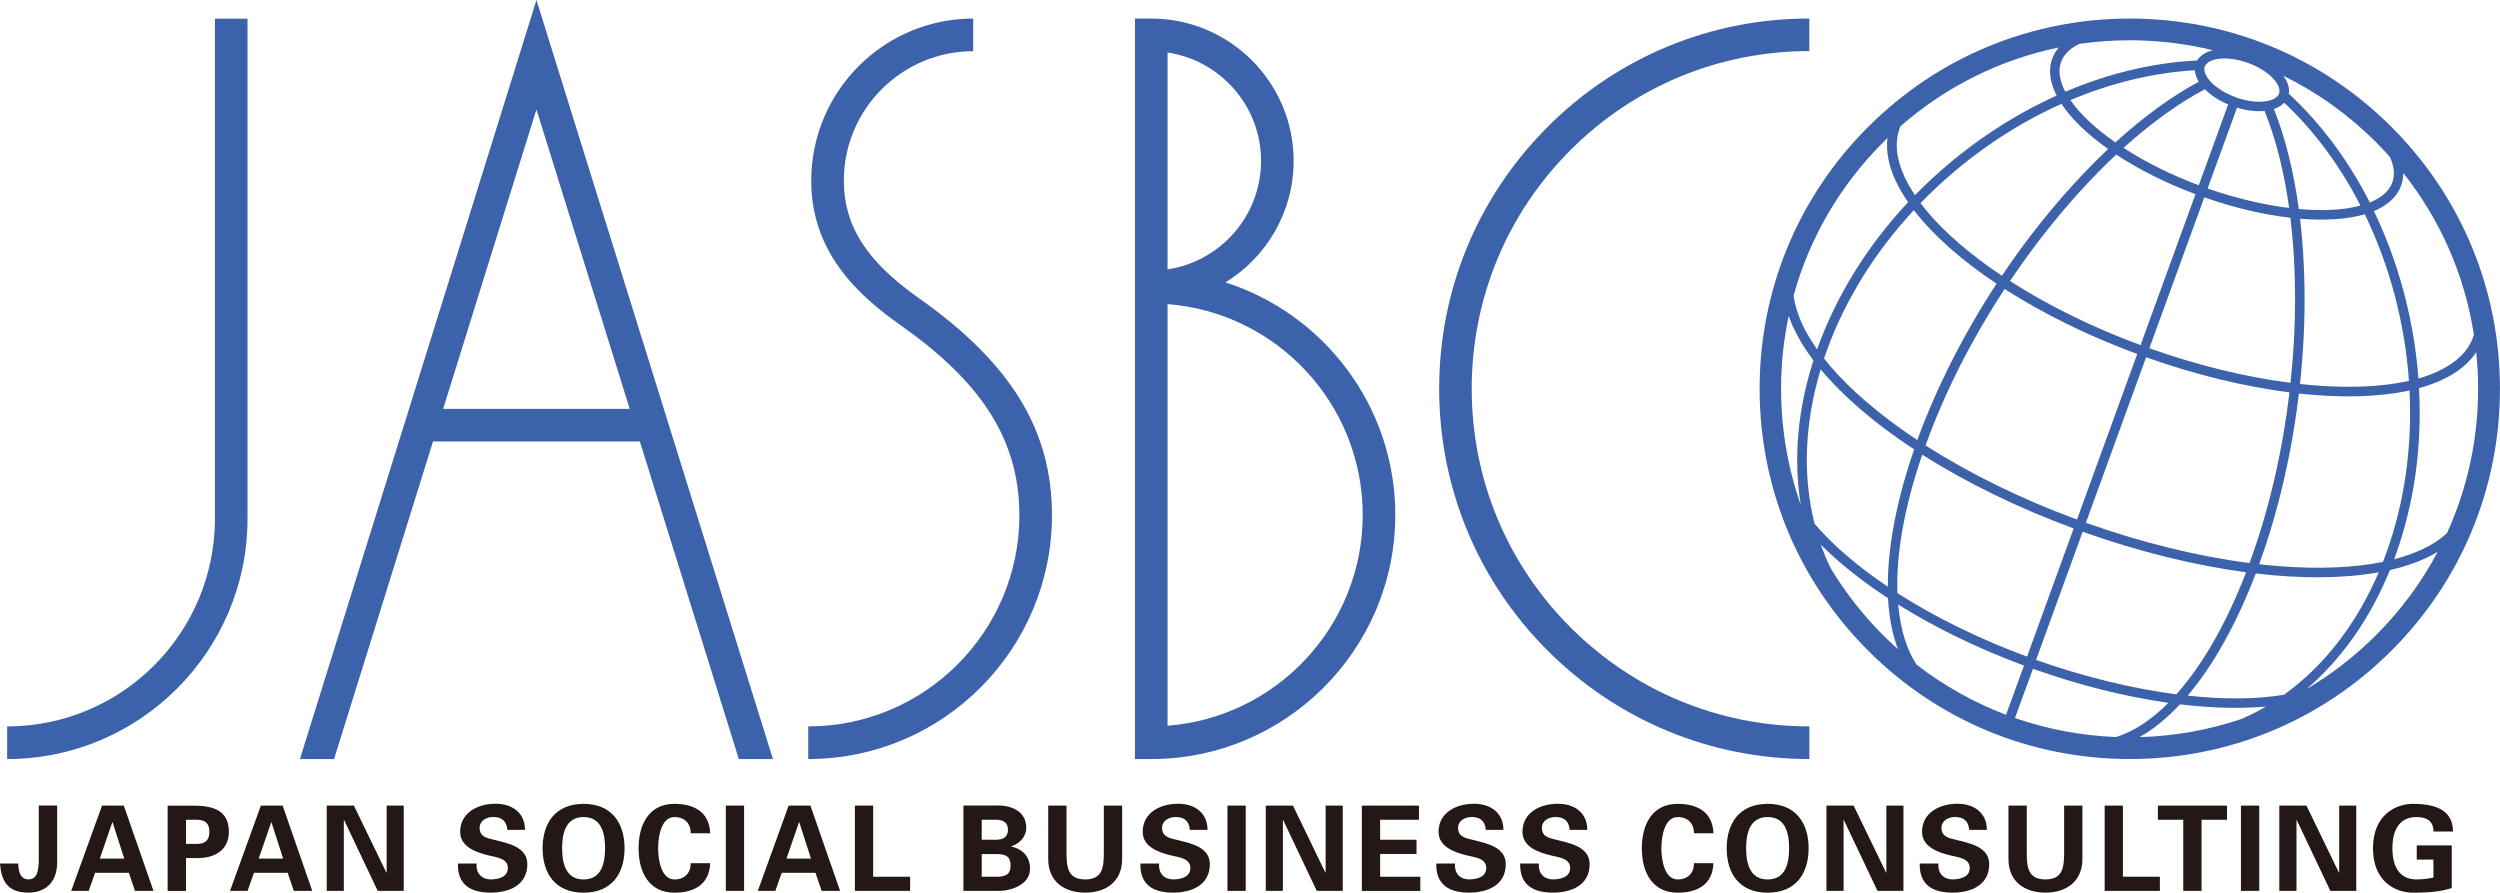
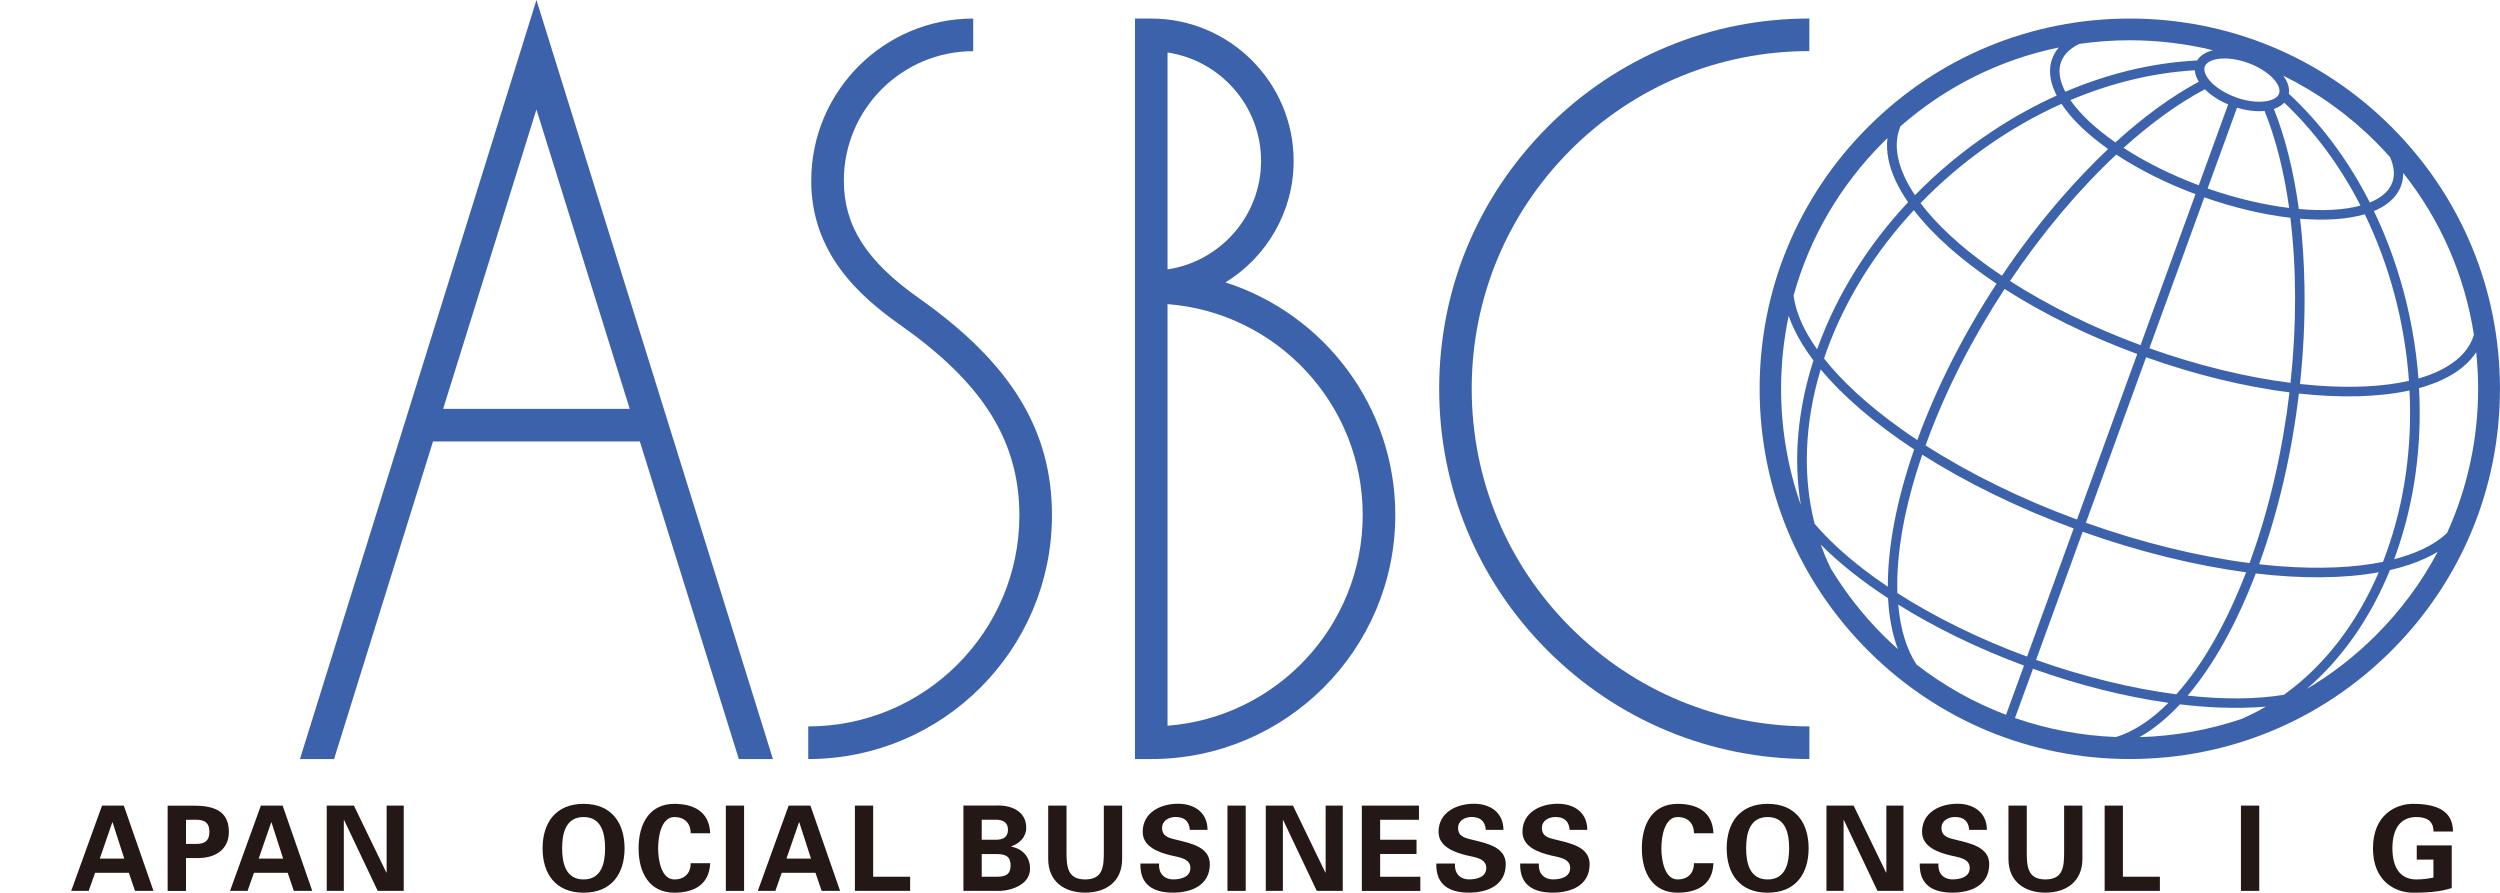
<svg xmlns="http://www.w3.org/2000/svg" id="_レイヤー_2" viewBox="0 0 513.28 183.28">
  <defs>
    <style>.cls-1{fill:#3d62ac;}.cls-1,.cls-2{stroke-width:0px;}.cls-2{fill:#231815;}</style>
  </defs>
  <g id="_レイヤー_1-2">
-     <path class="cls-1" d="m44.13,3.83v102.65c0,23.54-19.13,42.66-42.66,42.66v6.7c27.21,0,49.35-22.14,49.35-49.35V3.83h-6.69Z" />
    <path class="cls-1" d="m317.73,26.08c-14.35,14.35-22.26,33.44-22.25,53.74,0,20.3,7.91,39.39,22.26,53.75,14.36,14.35,33.45,22.27,53.75,22.27v-6.7c-18.52,0-35.92-7.22-49.02-20.3-13.1-13.1-20.31-30.51-20.31-49.03s7.21-35.92,20.3-49.02c13.09-13.09,30.5-20.3,49.02-20.3V3.8c-20.3,0-39.4,7.91-53.76,22.27Z" />
    <path class="cls-1" d="m68.59,155.84c3.54-11.37,11.94-38.31,20.31-65.2h42.47c8.38,26.9,16.78,53.83,20.32,65.2h7L110.14,0l-3.19,10.25-45.37,145.59h7.01ZM110.14,22.49c2.36,7.56,10.53,33.79,19.15,61.46h-38.31c8.63-27.67,16.8-53.9,19.15-61.46Z" />
    <path class="cls-1" d="m233.02,3.81v152.03h3.34c27.63,0,50.11-22.49,50.11-50.12,0-22.32-14.67-41.28-34.87-47.74,8.38-5.15,14-14.4,14-24.94,0-16.11-13.12-29.23-29.24-29.23h-3.34Zm6.69,6.97c10.84,1.62,19.2,10.98,19.2,22.26s-8.36,20.64-19.2,22.27V10.78Zm0,51.66c22.37,1.71,40.07,20.46,40.07,43.28s-17.7,41.56-40.07,43.28V62.44Z" />
-     <path class="cls-2" d="m11.74,165.4v11.68c-.03,4.32-2.68,6.19-5.88,6.19-4.39,0-5.58-2.48-5.87-5.97h3.76c.02,1.27.26,3.25,2.1,3.25,2.01,0,2.01-2.29,2.11-3.55v-11.61h3.76Z" />
    <path class="cls-2" d="m20.49,176.28l2.57-7.46h.05l2.4,7.46h-5.03Zm-2.28,6.63l1.31-3.71h6.94l1.26,3.71h3.79l-6.09-17.51h-4.47l-6.33,17.51h3.59Z" />
    <path class="cls-2" d="m38.19,168.31c2.08.09,4.8-.63,4.8,2.48s-2.72,2.37-4.8,2.48v-4.95Zm0,14.6v-6.74h2.74c3.91-.13,6.06-2.21,6.06-5.38,0-4.44-3.27-5.36-7.15-5.38h-5.42v17.51h3.76Z" />
    <path class="cls-2" d="m53.11,176.28l2.58-7.46h.04l2.4,7.46h-5.02Zm-2.28,6.63l1.31-3.71h6.93l1.26,3.71h3.78l-6.08-17.51h-4.47l-6.33,17.51h3.59Z" />
    <path class="cls-2" d="m77.55,182.91l-6.91-14.56-.05.05v14.51h-3.51v-17.51h5.58l6.67,13.77.05-.05v-13.72h3.51v17.51h-5.34Z" />
-     <path class="cls-2" d="m104.17,170.39c-.14-1.77-1.09-2.65-2.91-2.65-1.38,0-2.79.73-2.79,2.26,0,1.88,1.69,2.11,3.21,2.48,2.67.67,6.59,1.43,6.59,4.94,0,4.35-3.79,5.85-7.54,5.85-4,0-6.84-1.55-6.71-5.97h3.82c-.14,1.94.98,3.25,2.94,3.25,1.5,0,3.49-.46,3.49-2.34,0-2.05-2.5-2.2-4-2.59-2.45-.6-5.79-1.72-5.79-4.83,0-4,3.67-5.77,7.27-5.77,3.4,0,6.04,1.85,6.04,5.36h-3.62Z" />
    <path class="cls-2" d="m119.82,167.75c3.7,0,4.41,3.4,4.41,6.41s-.71,6.4-4.41,6.4-4.41-3.4-4.41-6.4.7-6.41,4.41-6.41Zm0,15.53c5.79,0,8.41-3.95,8.41-9.11s-2.62-9.13-8.41-9.13-8.42,3.96-8.42,9.13,2.62,9.11,8.42,9.11Z" />
    <path class="cls-2" d="m141.81,171.07c.02-1.84-1.09-3.32-3.35-3.32-2.67,0-3.34,3.96-3.34,6.41s.67,6.4,3.34,6.4c2.26,0,3.37-1.48,3.35-3.33h4c-.18,4.39-3.33,6.05-7.35,6.05-5.07,0-7.35-4-7.35-9.11s2.28-9.13,7.35-9.13c4.02,0,7.18,1.65,7.35,6.04h-4Z" />
    <path class="cls-2" d="m152.77,182.91h-3.75v-17.51h3.75v17.51Z" />
    <path class="cls-2" d="m161.47,176.28l2.58-7.46h.05l2.4,7.46h-5.03Zm-2.28,6.63l1.31-3.71h6.93l1.26,3.71h3.79l-6.09-17.51h-4.47l-6.33,17.51h3.59Z" />
    <path class="cls-2" d="m175.52,182.91v-17.51h3.75v14.6h7.59v2.91h-11.35Z" />
    <path class="cls-2" d="m201.56,180v-4.65h2.94c1.76,0,2.98.31,2.98,2.33s-1.21,2.33-2.98,2.33h-2.94Zm0-7.58v-4.12h2.94c1.57,0,2.45.66,2.45,2.06s-.87,2.05-2.45,2.05h-2.94Zm2.86,10.48c2.69.19,7.06-1.07,7.06-4.54,0-2.57-1.65-4.1-3.86-4.55v-.05c1.74-.59,3.08-1.92,3.08-3.84,0-3.41-3.21-4.72-6.33-4.53h-6.57v17.51h6.62Z" />
    <path class="cls-2" d="m230.39,165.4v10.96c0,4.65-3.34,6.91-7.59,6.91s-7.59-2.26-7.59-6.91v-10.96h3.76v9.51c0,2.94.15,5.65,3.83,5.65s3.83-2.7,3.83-5.65v-9.51h3.75Z" />
    <path class="cls-2" d="m244.29,170.39c-.14-1.77-1.09-2.65-2.91-2.65-1.38,0-2.79.73-2.79,2.26,0,1.88,1.7,2.11,3.21,2.48,2.67.67,6.59,1.43,6.59,4.94,0,4.35-3.79,5.85-7.54,5.85-4,0-6.84-1.55-6.71-5.97h3.83c-.15,1.94.98,3.25,2.94,3.25,1.5,0,3.49-.46,3.49-2.34,0-2.05-2.5-2.2-4-2.59-2.45-.6-5.79-1.72-5.79-4.83,0-4,3.67-5.77,7.27-5.77,3.4,0,6.04,1.85,6.04,5.36h-3.62Z" />
    <path class="cls-2" d="m255.76,182.91h-3.75v-17.51h3.75v17.51Z" />
    <path class="cls-2" d="m270.35,182.91l-6.91-14.56-.05.05v14.51h-3.51v-17.51h5.58l6.66,13.77.05-.05v-13.72h3.51v17.51h-5.34Z" />
    <path class="cls-2" d="m279.6,165.4h11.73v2.91h-7.97v4.1h7.47v2.92h-7.47v4.68h8.25v2.91h-12.01v-17.51Z" />
    <path class="cls-2" d="m305.06,170.39c-.15-1.77-1.1-2.65-2.91-2.65-1.38,0-2.79.73-2.79,2.26,0,1.88,1.7,2.11,3.2,2.48,2.66.67,6.59,1.43,6.59,4.94,0,4.35-3.78,5.85-7.54,5.85-4,0-6.83-1.55-6.72-5.97h3.83c-.14,1.94.97,3.25,2.93,3.25,1.5,0,3.5-.46,3.5-2.34,0-2.05-2.49-2.2-4-2.59-2.45-.6-5.8-1.72-5.8-4.83,0-4,3.69-5.77,7.28-5.77,3.39,0,6.04,1.85,6.04,5.36h-3.61Z" />
    <path class="cls-2" d="m322.27,170.39c-.14-1.77-1.09-2.65-2.91-2.65-1.38,0-2.79.73-2.79,2.26,0,1.88,1.69,2.11,3.21,2.48,2.67.67,6.59,1.43,6.59,4.94,0,4.35-3.79,5.85-7.54,5.85-4,0-6.84-1.55-6.72-5.97h3.83c-.14,1.94.98,3.25,2.94,3.25,1.5,0,3.49-.46,3.49-2.34,0-2.05-2.5-2.2-4-2.59-2.45-.6-5.79-1.72-5.79-4.83,0-4,3.67-5.77,7.27-5.77,3.4,0,6.04,1.85,6.04,5.36h-3.62Z" />
    <path class="cls-2" d="m347.79,171.07c.03-1.84-1.1-3.32-3.35-3.32-2.67,0-3.34,3.96-3.34,6.41s.67,6.4,3.34,6.4c2.25,0,3.38-1.48,3.35-3.33h4c-.17,4.39-3.32,6.05-7.35,6.05-5.07,0-7.35-4-7.35-9.11s2.28-9.13,7.35-9.13c4.03,0,7.18,1.65,7.35,6.04h-4Z" />
    <path class="cls-2" d="m362.92,167.75c3.71,0,4.41,3.4,4.41,6.41s-.7,6.4-4.41,6.4-4.42-3.4-4.42-6.4.71-6.41,4.42-6.41Zm0,15.53c5.8,0,8.41-3.95,8.41-9.11s-2.61-9.13-8.41-9.13-8.41,3.96-8.41,9.13,2.61,9.11,8.41,9.11Z" />
    <path class="cls-2" d="m385.47,182.91l-6.91-14.56-.05.05v14.51h-3.52v-17.51h5.58l6.67,13.77.05-.05v-13.72h3.51v17.51h-5.33Z" />
    <path class="cls-2" d="m404.31,170.39c-.15-1.77-1.09-2.65-2.91-2.65-1.38,0-2.79.73-2.79,2.26,0,1.88,1.71,2.11,3.21,2.48,2.67.67,6.59,1.43,6.59,4.94,0,4.35-3.78,5.85-7.54,5.85-4,0-6.84-1.55-6.72-5.97h3.83c-.15,1.94.97,3.25,2.93,3.25,1.51,0,3.5-.46,3.5-2.34,0-2.05-2.5-2.2-4-2.59-2.45-.6-5.79-1.72-5.79-4.83,0-4,3.68-5.77,7.27-5.77,3.39,0,6.04,1.85,6.04,5.36h-3.62Z" />
    <path class="cls-2" d="m427.54,165.4v10.96c0,4.65-3.34,6.91-7.59,6.91s-7.59-2.26-7.59-6.91v-10.96h3.76v9.51c0,2.94.15,5.65,3.83,5.65s3.84-2.7,3.84-5.65v-9.51h3.75Z" />
    <path class="cls-2" d="m432.11,182.91v-17.51h3.75v14.6h7.59v2.91h-11.34Z" />
-     <path class="cls-2" d="m443.04,165.4h14.19v2.91h-5.22v14.6h-3.76v-14.6h-5.21v-2.91Z" />
    <path class="cls-2" d="m463.85,182.91h-3.76v-17.51h3.76v17.51Z" />
-     <path class="cls-2" d="m478.45,182.91l-6.91-14.56-.04.05v14.51h-3.53v-17.51h5.57l6.67,13.77.05-.05v-13.72h3.51v17.51h-5.33Z" />
    <path class="cls-2" d="m496.19,176.49v-2.92h7.18v8.76c-1.29.41-2.57.65-3.93.78-.85.07-1.72.17-4.03.17-3.46,0-8.21-2.17-8.21-9.11s4.75-9.13,8.21-9.13c5.07,0,8.2,1.53,8.22,5.69h-4c0-2.22-1.45-2.98-3.52-2.98-3.31,0-4.92,2.45-4.92,6.41s1.6,6.4,4.92,6.4c1.51,0,2.5-.19,3.5-.39v-3.68h-3.42Z" />
    <path class="cls-1" d="m166.55,37.07c0,14.85,9.76,23.64,18.27,29.64,8.17,5.75,14.03,11.41,17.95,17.29,4.39,6.59,6.52,13.72,6.52,21.79,0,23.91-19.45,43.35-43.35,43.35v6.7c27.59,0,50.04-22.45,50.04-50.05,0-17.49-8.42-31.23-27.29-44.55-10.81-7.63-15.44-14.86-15.44-24.17,0-14.65,11.92-26.56,26.56-26.56V3.81c-18.34,0-33.25,14.92-33.25,33.25Z" />
    <path class="cls-1" d="m491.01,26.07c-14.35-14.36-33.44-22.26-53.74-22.26s-39.39,7.91-53.74,22.27c-14.36,14.35-22.26,33.44-22.26,53.74s7.91,39.39,22.26,53.75c14.36,14.36,33.44,22.27,53.74,22.27s39.39-7.91,53.74-22.27c14.36-14.36,22.26-33.45,22.26-53.75s-7.9-39.39-22.26-53.75Zm-77.31,121.35l3.69-10.11c9.5,3.38,18.94,5.74,27.81,6.99-3.54,3.55-7.17,5.91-10.74,7.02-7.16-.27-14.14-1.61-20.76-3.9Zm-20.23-11c-2.04-3.14-3.31-7.28-3.74-12.29,7.51,4.69,16.29,9,25.82,12.52l-3.69,10.11c-6.58-2.51-12.77-5.97-18.4-10.34Zm-19.65-60.57c4.65,5.59,11.21,11.19,19.18,16.42-3.65,10.54-5.44,20.15-5.4,28.2-1.75-1.19-3.43-2.38-5.03-3.62-4.02-3.09-7.38-6.24-10.01-9.32-2.48-9.72-2.08-20.63,1.25-31.69Zm16.22-49.54c.05-.13.11-.26.16-.39,9.35-8.19,20.49-13.7,32.5-16.17-.59.68-1.04,1.43-1.34,2.25-.79,2.1-.58,4.48.62,7.05.09.19.18.38.28.57-4.52,2.05-8.96,4.5-13.26,7.35-5.8,3.85-11.1,8.26-15.83,13.1-.85-1.27-1.57-2.52-2.14-3.75-1.73-3.73-2.06-7.1-.99-10.01Zm47.21-18.04c5.84,0,11.57.7,17.11,2.05-1.49.35-2.64,1.07-3.25,2.1-8.98.44-18.15,2.61-27.07,6.42-.1-.21-.21-.41-.3-.61-.96-2.09-1.16-3.95-.56-5.55.55-1.5,1.83-2.73,3.7-3.66,3.41-.49,6.87-.75,10.37-.75Zm50.6,20.96c.99.99,1.94,2,2.86,3.03.83,1.91,1.02,3.67.47,5.16-.58,1.6-1.9,2.9-3.96,3.87-.21.1-.44.19-.66.29-4.4-8.65-10.03-16.21-16.63-22.33.19-1.19-.24-2.48-1.15-3.71,6.98,3.43,13.42,8.02,19.07,13.68Zm-51.86,1.13c5.56-5.01,11.2-9.12,16.7-12.03,1.18,1.19,2.82,2.29,4.78,3.11l-6.04,16.6c-5.72-2.14-11-4.8-15.44-7.68Zm14.77,9.51l-11.28,30.99c-9.83-3.63-18.98-8.13-26.8-13.17,6.61-9.84,14.11-18.75,21.82-25.95,4.63,3.05,10.18,5.86,16.27,8.13Zm8.54-17.76c2.03.62,3.97.83,5.64.67,2.33,5.74,4.02,12.51,5.05,19.92-5.23-.64-10.98-1.99-16.74-4l6.04-16.59Zm-.29-2.15c-4.5-1.64-6.95-4.63-6.34-6.29.6-1.66,4.41-2.37,8.9-.74,4.04,1.48,6.44,4.04,6.44,5.75,0,.19-.03.38-.09.55-.61,1.65-4.41,2.37-8.92.74Zm-8.39-5.54c.05.78.34,1.57.82,2.36-5.57,2.99-11.35,7.2-17.12,12.46-4.04-2.82-7.26-5.8-9.24-8.69,8.29-3.49,16.95-5.62,25.55-6.12Zm-17.8,16.18c-3.23,3.05-6.45,6.41-9.63,10.08-4.34,5-8.43,10.36-12.17,15.93-.91-.61-1.81-1.23-2.69-1.85-6.03-4.32-10.78-8.75-14.02-13.05,8.33-8.6,18.28-15.61,28.94-20.39,2.05,3.13,5.36,6.29,9.57,9.27Zm-21.25,28.73c7.8,5.01,17.09,9.61,27.23,13.35l-12.37,33.99c-11.4-4.2-22.01-9.4-31.08-15.22.05-.15.1-.3.16-.46,3.98-10.92,9.55-21.73,16.06-31.66Zm16.02,49.84c11.59,4.13,23.06,6.92,33.56,8.33-4.02,10.44-8.93,19.04-14.33,25.05-8.97-1.16-18.82-3.54-28.79-7.06l9.57-26.32Zm.67-1.84l12.36-33.98c10.18,3.62,20.24,6.04,29.44,7.21-1.4,11.81-4.08,23.69-8.05,34.63-.05.14-.1.29-.15.41-10.68-1.37-22.16-4.2-33.6-8.27Zm13.03-35.82l11.28-30.99c6.12,2.14,12.17,3.56,17.67,4.19,1.28,10.47,1.3,22.11.03,33.89-9.2-1.16-19.1-3.59-28.98-7.1Zm25.57-49.14c.87-.3,1.6-.72,2.13-1.28,6.27,5.91,11.54,13.11,15.65,21.12-3.37.92-7.75,1.15-12.66.7-1.06-7.74-2.78-14.67-5.12-20.53Zm6.28,36.48c-.08-4.86-.39-9.52-.9-13.94,5.14.42,9.7.13,13.28-.92,5.09,10.5,8.22,22.26,9.07,34.2-5.21,1.19-11.67,1.52-19.05.96-1.09-.09-2.2-.19-3.32-.31.71-6.67,1.03-13.38.92-19.99Zm-63.22-.6c-6.72,10.26-12.29,21.21-16.26,32.07,0,.01,0,.02-.01.03-1.19-.79-2.37-1.6-3.5-2.41-6.62-4.74-11.91-9.59-15.65-14.33.2-.58.4-1.17.61-1.76,3.88-10.62,10.09-20.37,17.83-28.7,3.92,5.12,9.77,10.28,16.98,15.1Zm-15.26,35.1c8.96,5.69,19.55,10.89,31.09,15.15l-9.57,26.31c-9.81-3.62-18.86-8.07-26.62-13.04-.28-8.09,1.47-17.83,5.1-28.42Zm52.91,51.26c2.61.32,5.17.52,7.67.64,3.58.15,6.91.09,9.96-.17-1.61.95-3.27,1.78-4.99,2.53-6.68,2.26-13.72,3.53-20.95,3.73,2.82-1.57,5.61-3.84,8.31-6.73Zm1.58-1.78c5.21-6.15,10.01-14.66,13.99-25.09,9.46,1.12,18.09,1.05,25.24-.24-4.56,10.66-11.28,19.28-19.45,25.14-5.61.94-12.36.99-19.78.18Zm18.99-26.57c-1.41-.11-2.85-.25-4.31-.42,3.95-10.87,6.72-22.86,8.16-35.04,8.63.94,16.42.75,22.71-.63.57,11.37-.94,22.85-4.8,33.47-.2.58-.42,1.15-.64,1.72-5.89,1.2-13.03,1.51-21.12.9Zm24.69-58.76c-1.46-4.96-3.29-9.7-5.44-14.17.22-.09.43-.18.63-.27,2.54-1.2,4.21-2.87,4.97-4.97.29-.82.43-1.68.42-2.58,7.67,9.67,12.63,21.05,14.51,33.22-.04.15-.09.3-.14.46-1.04,2.9-3.44,5.26-7.12,6.99-1.24.59-2.62,1.1-4.12,1.53-.51-6.75-1.74-13.54-3.7-20.19Zm-106.21-28.27c.3-.3.6-.59.9-.87-.33,2.7.24,5.65,1.69,8.78.68,1.44,1.53,2.91,2.54,4.38-8.2,8.76-14.55,18.88-18.48,29.67-.07.18-.13.36-.19.54-1.25-1.77-2.28-3.51-3.08-5.22-.94-2.05-1.52-4-1.75-5.84,3.25-11.78,9.51-22.57,18.37-31.44Zm-19.38,35.62c.27.82.6,1.64,1,2.48,1.02,2.2,2.39,4.44,4.08,6.67-3.29,10.23-4.13,20.38-2.59,29.68-2.66-7.57-4.05-15.61-4.05-23.86,0-5.09.53-10.11,1.56-14.97Zm8.69,51.95c-.79-1.62-1.5-3.27-2.1-4.99,3.73,3.75,8.4,7.48,13.81,11.01.2,3.92.89,7.45,2.03,10.46-1.03-.92-2.05-1.88-3.04-2.86-4.15-4.15-7.72-8.74-10.69-13.62Zm111.88,13.62c-4.33,4.32-9.11,8.03-14.25,11.05,7.18-6.13,13.06-14.45,17.12-24.42,2.77-.64,5.27-1.47,7.48-2.51.83-.39,1.61-.81,2.33-1.24-3.3,6.23-7.55,11.99-12.68,17.12Zm14.57-20.97c-1.34,1.27-3.02,2.38-5.05,3.33-1.72.81-3.66,1.48-5.78,2.04.07-.17.13-.34.19-.51,3.93-10.8,5.57-22.65,4.92-34.62,1.75-.48,3.37-1.07,4.83-1.75,3.11-1.47,5.42-3.35,6.91-5.63.25,2.48.39,4.99.39,7.51,0,10.39-2.21,20.44-6.39,29.63Z" />
  </g>
</svg>